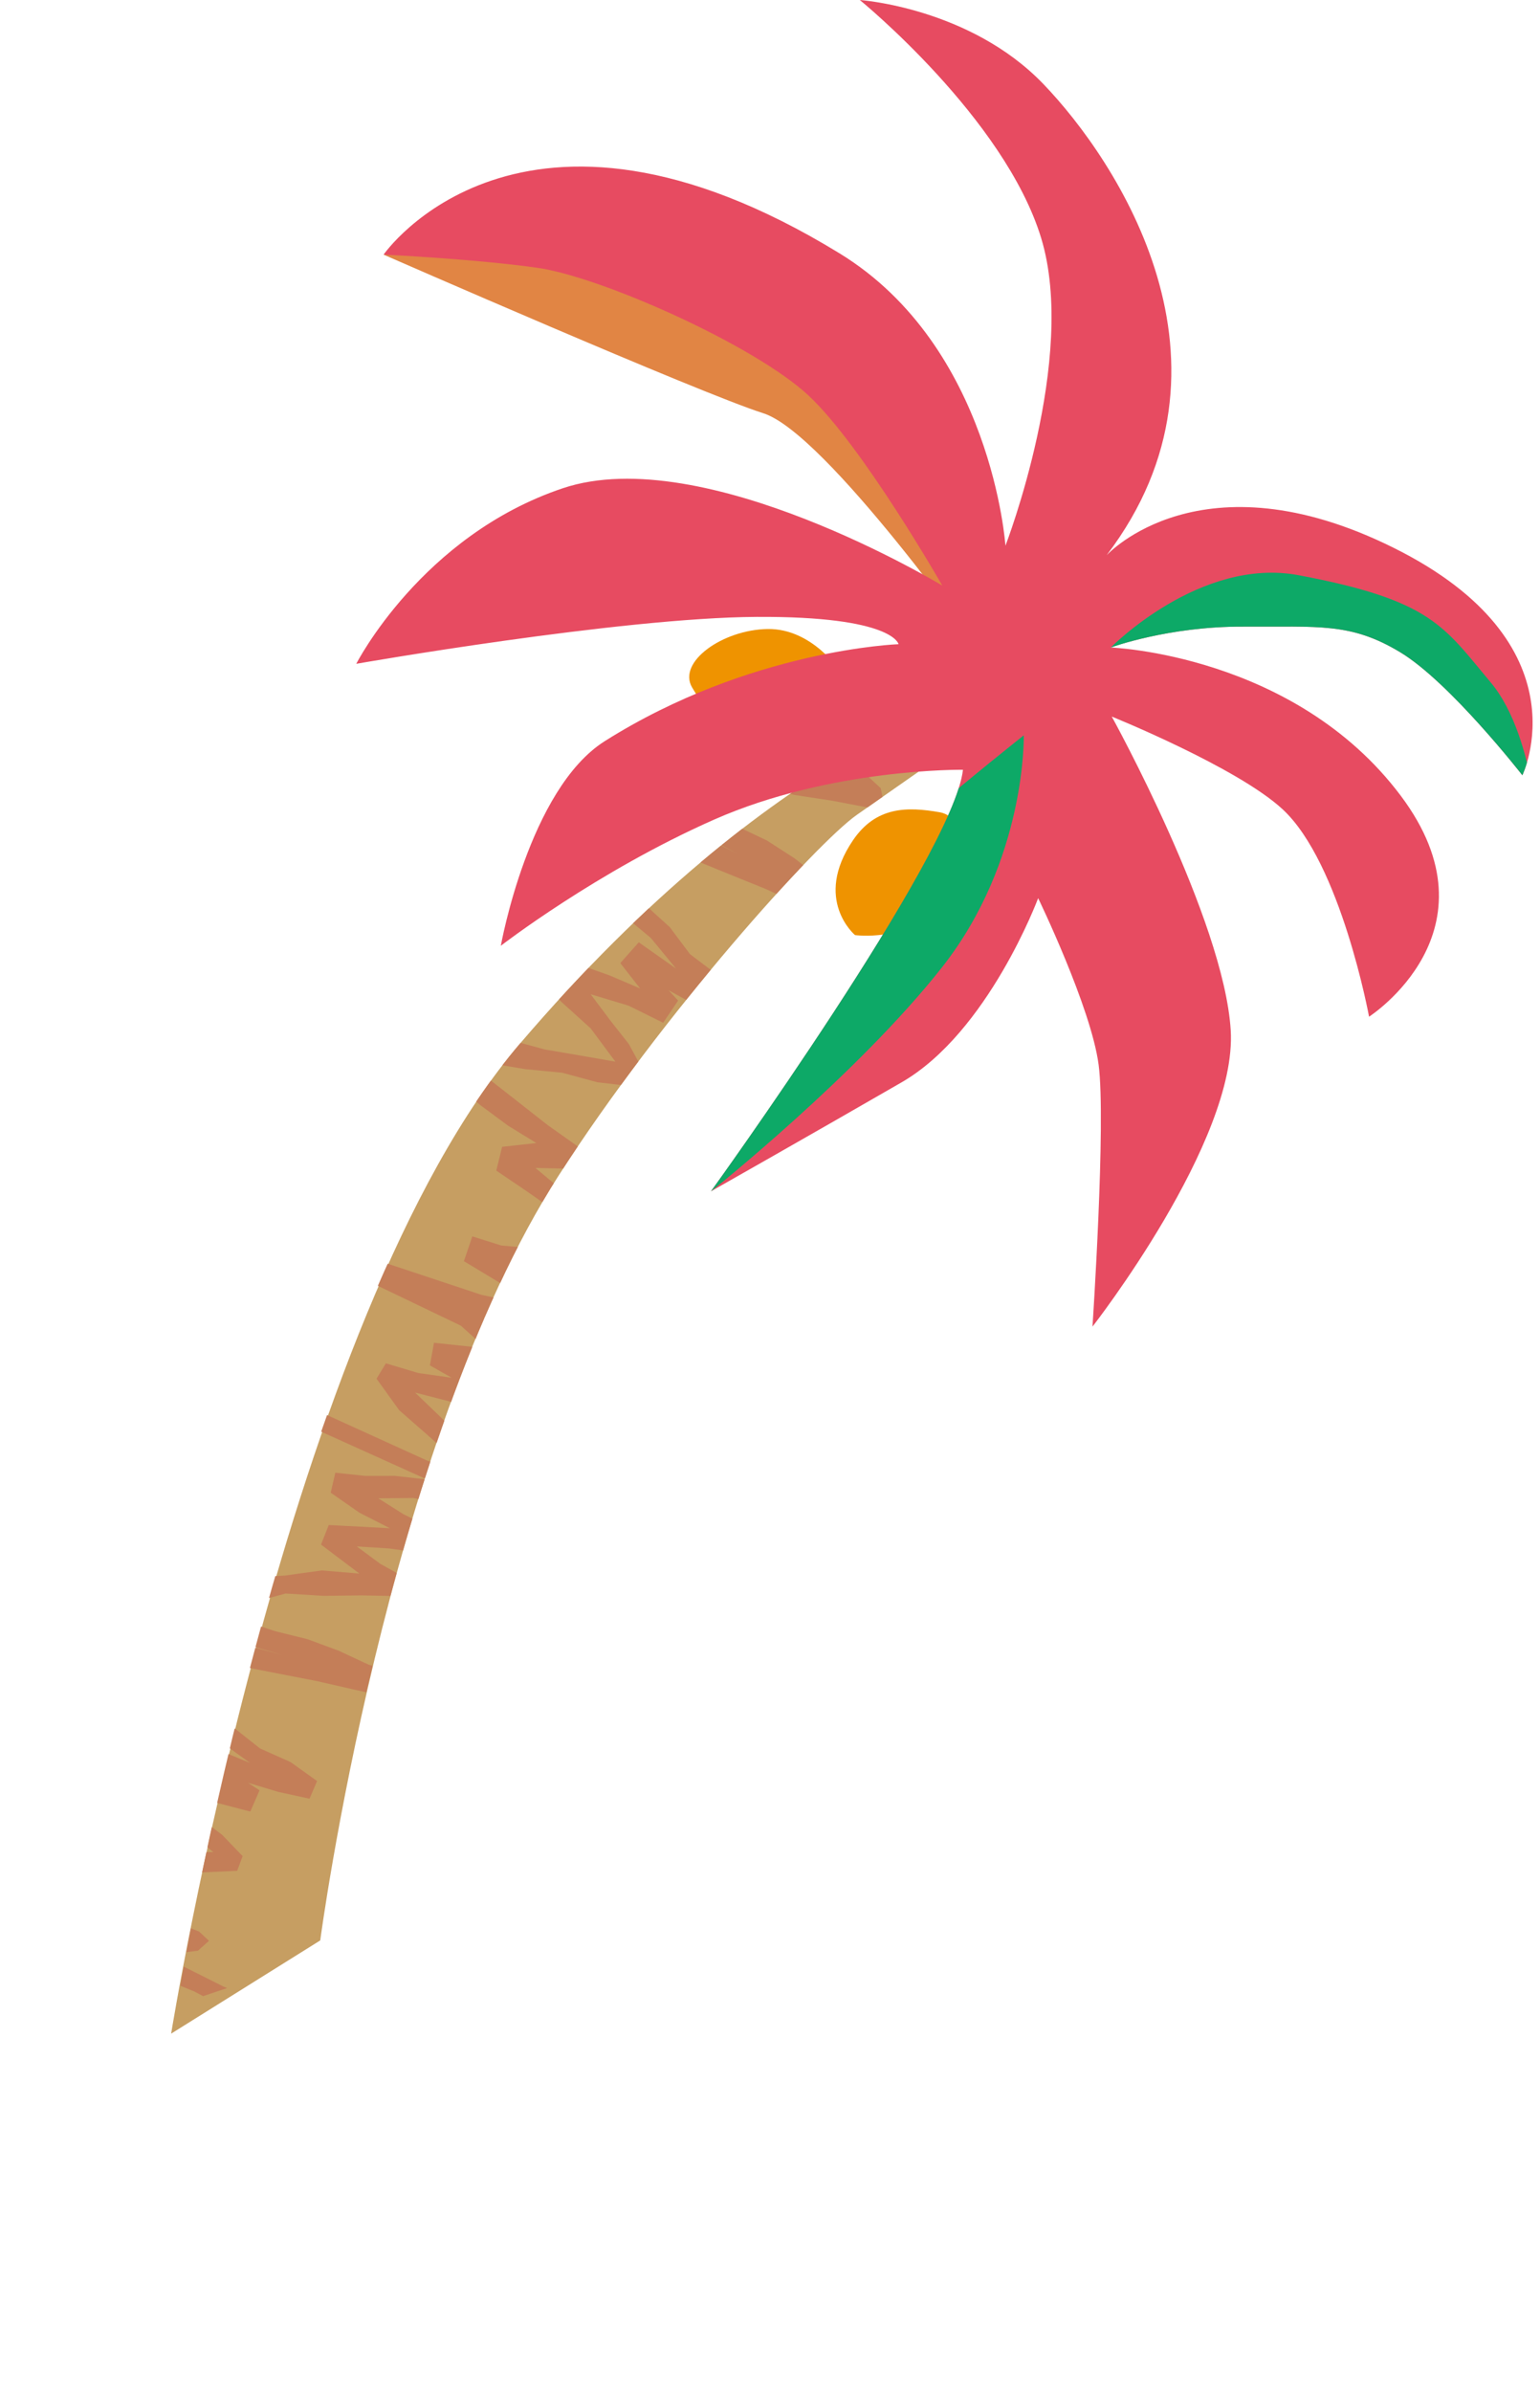
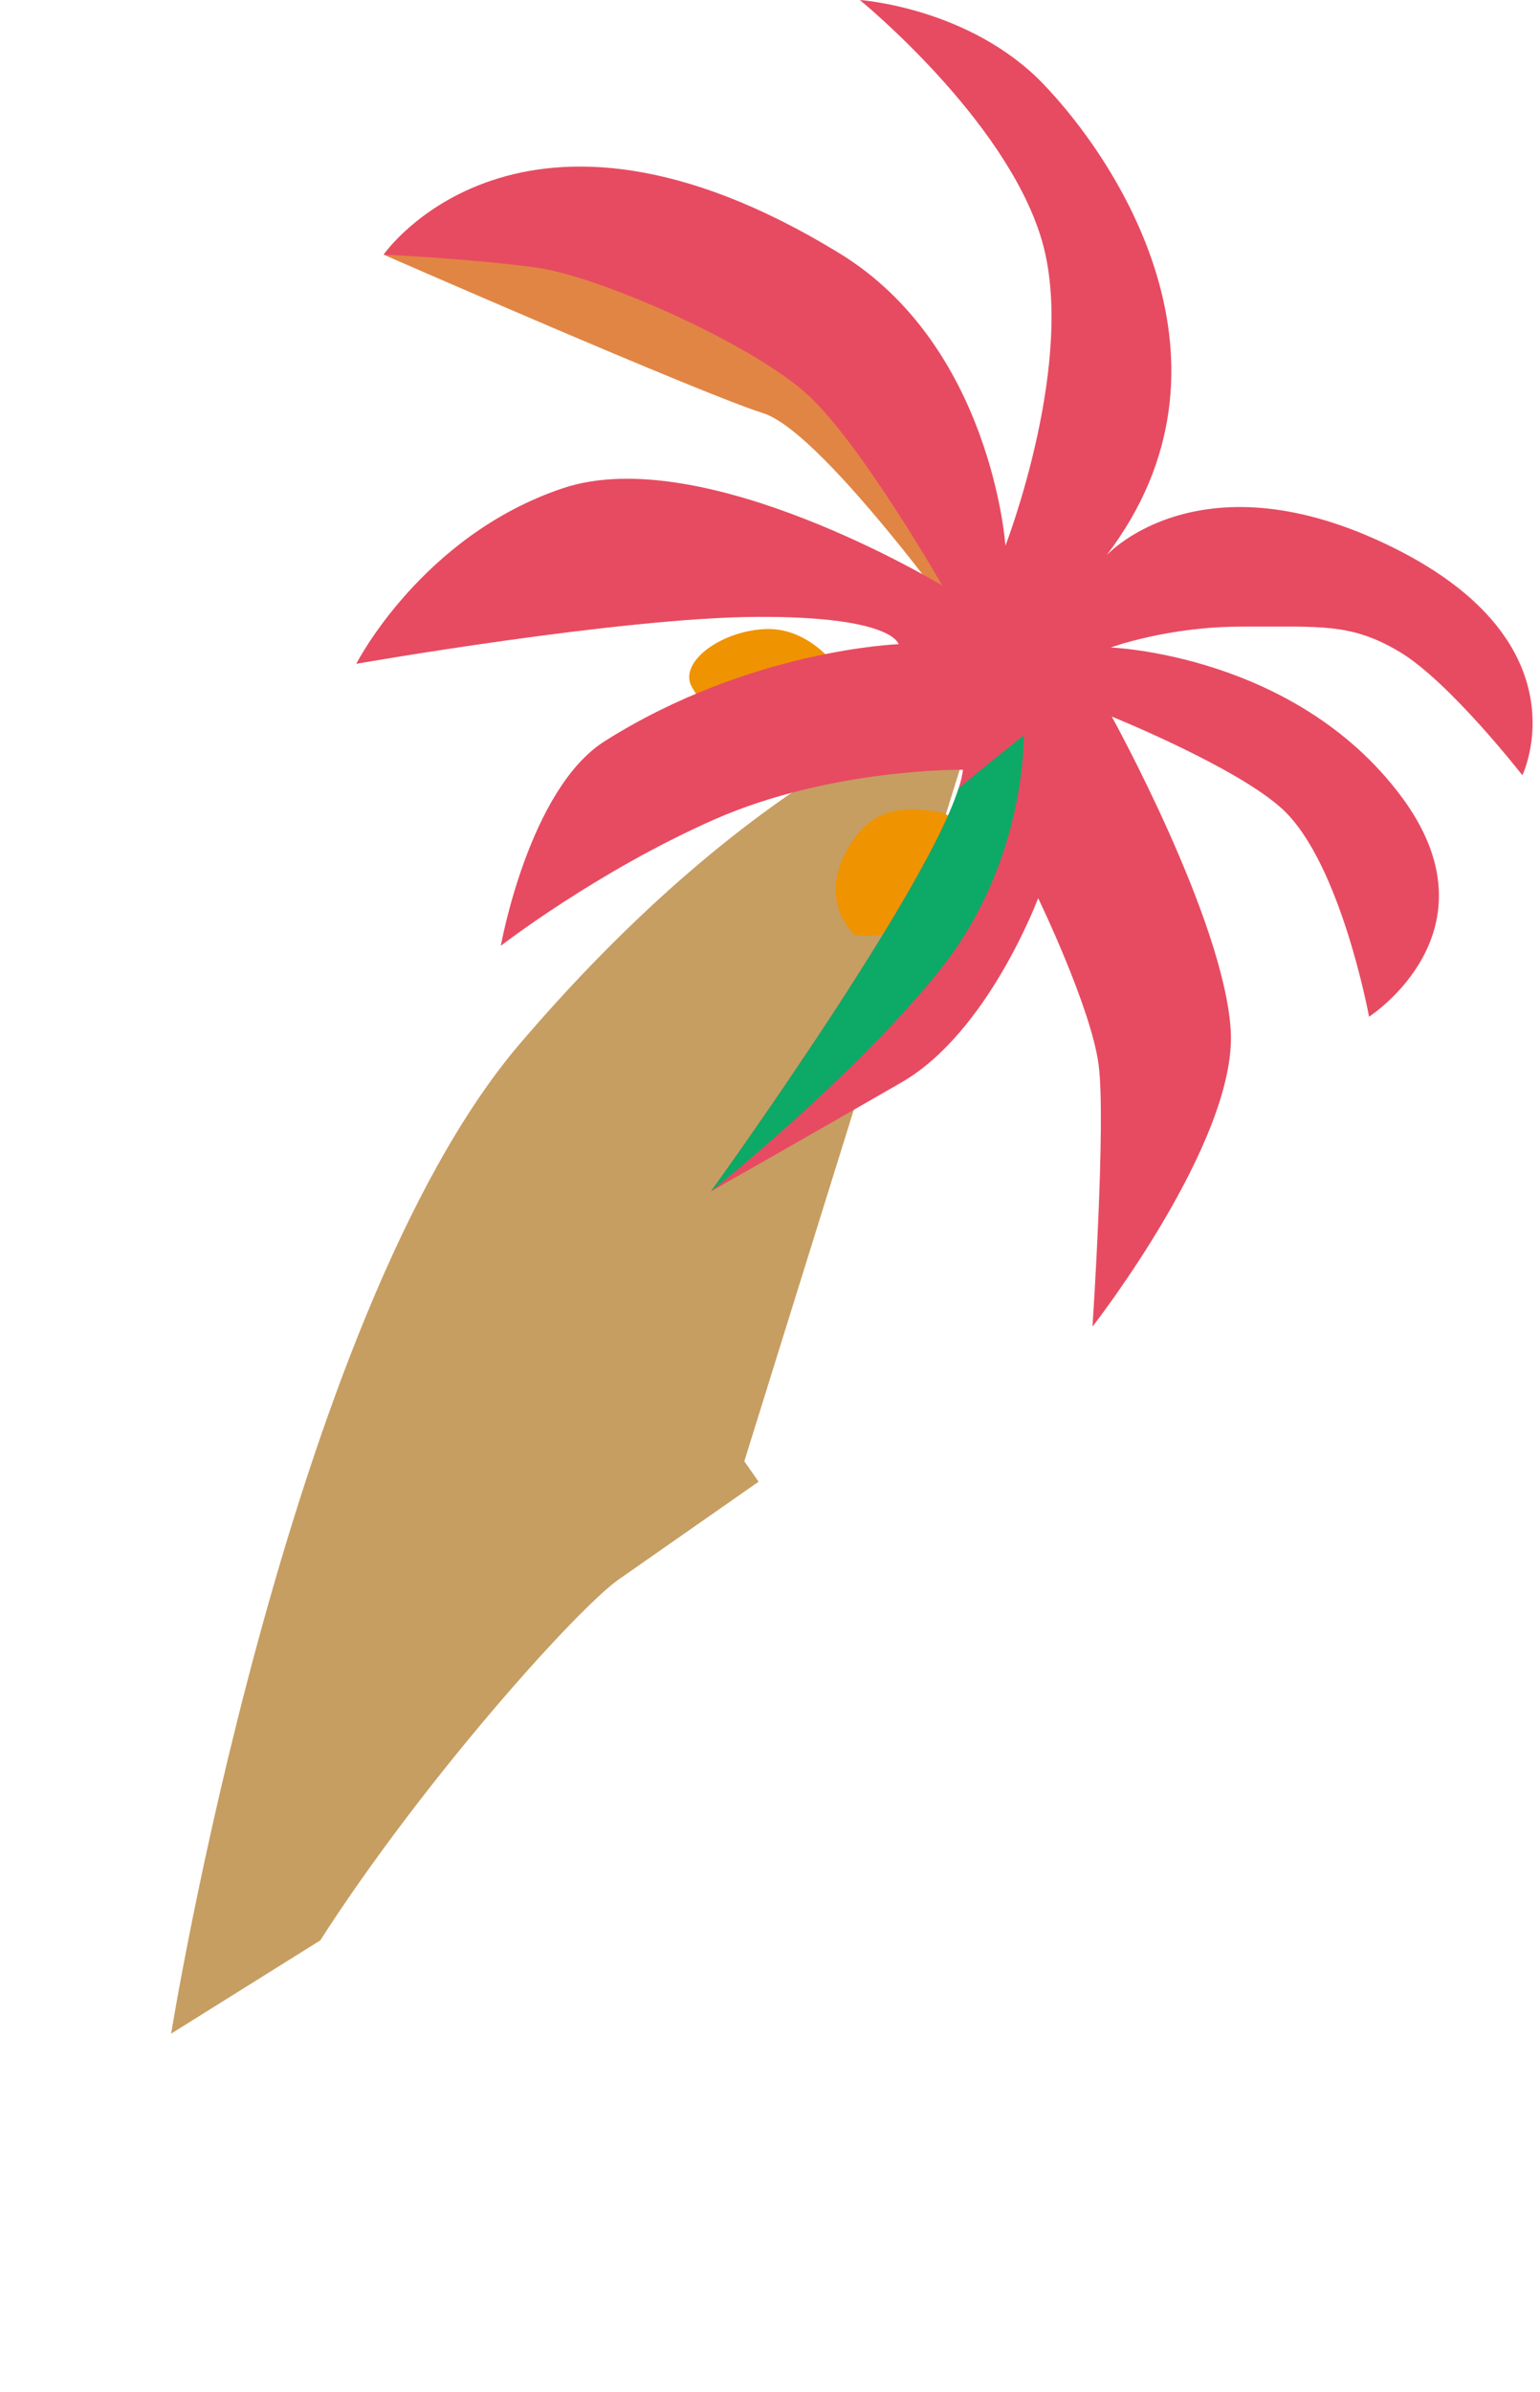
<svg xmlns="http://www.w3.org/2000/svg" id="_レイヤー_2" data-name="レイヤー 2" viewBox="0 0 329.08 510.81">
  <defs>
    <style>
      .cls-1 {
        fill: none;
      }

      .cls-2 {
        fill: #c69e62;
      }

      .cls-3 {
        fill: #e18544;
      }

      .cls-4 {
        clip-path: url(#clippath-1);
      }

      .cls-5 {
        fill: #c47e58;
      }

      .cls-6 {
        fill: #0da967;
      }

      .cls-7 {
        fill: #ef9300;
      }

      .cls-8 {
        fill: #e74b61;
      }

      .cls-9 {
        clip-path: url(#clippath);
      }
    </style>
    <clipPath id="clippath">
-       <path class="cls-1" d="M209.96,148.74s-43.77,9.7-98.86,74.16c-49.87,58.34-73.25,205.28-73.25,205.28l29.49-9.89s15.08-109.65,52.01-167.2c22.13-34.48,55.04-70.99,63.79-77.1,8.74-6.11,29.88-20.87,29.88-20.87l-3.05-4.37Z" />
-     </clipPath>
+       </clipPath>
    <clipPath id="clippath-1">
      <path class="cls-1" d="M236.54,118.52s20.11-21.98,61.29-1.51c41.18,20.47,27.48,48.56,27.48,48.56,0,0-15.44-19.82-26.07-26.25-10.63-6.43-17.45-5.4-33.5-5.49-16.05-.09-28.39,4.46-28.39,4.46,0,0,39.27,1.41,61.97,31.65,21.71,28.92,19.15,41.23,19.15,41.23,0,0-28.01-19.81-39.41-26.44-11.4-6.63-41.49-31.7-41.49-31.7,0,0,23.97,43.37,25.42,66.99,1.45,23.62-29.54,63.3-29.54,63.3,0,0,2.92-43.7,1.31-55.94-1.62-12.25-12.92-35.57-12.92-35.57,0,0-10.65,28.64-29.17,39.33-18.52,10.69-40.74,23.28-40.74,23.28,0,0,51.87-71.78,53.84-90.03,0,0-28.21-.39-53.21,10.66-25.01,11.05-45.54,26.93-45.54,26.93,0,0,5.98-33.46,22.22-43.71,31.06-19.6,62.77-20.7,62.77-20.7,0,0-1.07-5.99-30.33-5.83-29.26.16-85.55,10.02-85.55,10.02,0,0,13.96-27.37,44.12-37.49,30.15-10.12,81.11,20.79,81.11,20.79,0,0-17.08-29.87-28.59-40.6-11.51-10.74-44.36-25.38-58.02-27.29-13.65-1.91-32.78-2.8-32.78-2.8,0,0,29.09-42.14,97.45-.26,32.56,19.95,35.43,62.43,35.43,62.43,0,0,15.47-40.03,7.63-65.72C214.64,25.15,183.73,0,183.73,0c0,0,23.5,1.61,39.2,17.92,15.7,16.31,44.64,59.71,13.6,100.59Z" />
    </clipPath>
  </defs>
  <g id="design">
    <g>
-       <path class="cls-2" d="M209.96,148.74s-43.77,9.7-98.86,74.16c-49.87,58.34-74.53,211.43-74.53,211.43l31.86-19.91s14-105.78,50.93-163.33c22.13-34.48,55.04-70.99,63.79-77.1,8.74-6.11,29.88-20.87,29.88-20.87l-3.05-4.37Z" />
+       <path class="cls-2" d="M209.96,148.74s-43.77,9.7-98.86,74.16c-49.87,58.34-74.53,211.43-74.53,211.43l31.86-19.91c22.13-34.48,55.04-70.99,63.79-77.1,8.74-6.11,29.88-20.87,29.88-20.87l-3.05-4.37Z" />
      <g class="cls-9">
        <g>
          <polygon class="cls-5" points="155.08 359.79 148.03 358.31 140.95 357.04 134 355.2 127 353.6 120.31 350.94 113.22 349.59 106.61 346.8 104.39 346.63 112.8 346.08 121.2 346.84 129.59 347.17 138 347.54 144.32 348.84 150.77 349.49 152.56 345.83 147.19 341.2 141.04 337.68 135.43 333.4 130.07 328.75 124.38 324.59 118.98 320.31 112.85 317.11 107.52 312.75 102.2 308.39 96.35 304.76 88.7 297.41 96.15 299.33 103.54 302.35 111.07 304.92 118.9 306.79 125.82 310.87 133.21 313.84 135.41 309.42 129.76 305.36 123.56 302.37 116.96 300.17 111.24 296.25 104.91 292.95 113.93 295.19 116.28 290.83 110.18 285.9 103.32 281.43 110.88 283.3 117.73 286.31 124.84 288.64 131.53 291.98 139.55 295.36 141.87 291.68 136.5 287.08 128.12 280.13 121 276.31 114.19 272.05 121.02 274.72 128.36 276.03 135.21 278.72 141.55 282.56 147.39 285.07 153.25 287.54 155.74 283.82 150.2 278.3 143.73 273.97 137.74 269.02 132.1 263.63 125.84 259.02 119.9 254.02 114.42 249.44 122.51 249.62 125.44 247.66 123.88 245.14 117.01 240.27 110.38 235.07 103.75 229.88 97.27 224.97 104.51 227.05 112.26 228.34 120.1 229.1 127.68 231.15 135.49 232.04 137.5 228.74 134.37 222.97 130.34 217.84 126.22 212.34 134.31 214.78 141.71 218.43 144.91 213.7 142.88 211.5 148.85 214.77 155.07 217.48 157.71 213.55 153.14 208.09 147.44 203.78 143.14 198.03 137.89 193.26 133.34 187.8 133.53 188.1 134.6 184.99 133.06 178.37 140.62 182 148.54 183.73 155.98 186.77 163.43 189.78 170.75 193.08 178.1 196.31 185.76 198.85 187.75 194.92 182.01 190.7 175.47 187.79 169.85 183.36 163.89 179.51 157.44 176.45 151.32 172.85 145.57 169.05 153.58 168.92 161.84 167.87 169.83 169.79 177.87 171.02 185.91 172.55 188.88 171.72 188.2 168.33 183.7 164.16 179.73 159.21 186.5 160.86 192.94 163 199.1 165.8 202.09 161.27 196.63 157.47 191.52 153.2 187.09 148.54 194.52 149.71 201.74 152.5 209.46 153.42 211.76 149.27 206.01 144.87 199.71 141.35 193.13 138.5 191.11 142.42 198.58 145.82 191.9 143.79 185.55 142.74 179.41 140.93 177.28 145.51 182.24 151.29 187.84 156.07 181.54 154.63 174.99 153.12 172.22 157.5 178.7 165.76 170.88 163.67 162.68 163.56 154.55 162.73 146.35 163.31 138.2 164.61 137.07 170.13 144.37 173.55 150.67 178.65 157.56 182.33 151.12 179.09 143.82 177.41 137.33 175.13 130.96 172.5 127.51 175.44 128.99 184.22 127.91 184.57 127.12 188.75 132.66 194.99 139.07 200.32 144.46 206.86 136.5 201.25 132.55 205.69 136.79 211.11 130.28 208.33 123.77 206.02 117.45 203.24 114.33 208.01 120.03 214.04 126.21 219.62 131.5 226.74 123.69 225.38 116.43 224.14 109.32 222.21 102.09 220.82 94.8 219.68 87.59 218.14 85.28 222.21 91.53 226.23 97.01 231.22 102.65 236.03 108.59 240.43 114.61 244.12 107.3 244.93 106.05 250.01 112.78 254.57 119.44 259.23 125.5 264.65 131.53 270.1 138.36 275.56 130.14 271.4 122.03 268.5 113.61 266.57 107.14 266.01 100.93 264.06 99.13 269.35 106.68 273.9 114.64 277.77 123.11 283.57 116.45 281.2 109.97 278.04 102.91 276.55 75.09 267.32 73.46 271.12 98.48 283.13 103.86 287.96 92.74 286.78 91.87 291.61 96.52 294.25 89.39 293.24 82.46 291.17 80.46 294.45 85.29 301.17 91.49 306.6 97.67 312.1 104.78 316.33 110.53 320.42 115.7 325.33 121.52 329.32 127.8 332.65 133.3 337.09 140.76 343.04 134.07 341.56 126.85 341.39 119.65 341.19 112.46 340.8 105.24 341.01 98.61 341.07 91.98 341.59 90.98 346.47 97.8 349.1 104.63 351.7 111.76 353.45 118.66 355.86 125.6 358.22 132.61 360.35 139.85 361.61 147.09 362.37 154.24 363.51 155.08 359.79" />
          <polygon class="cls-5" points="99.47 507.03 92.34 506.78 85.22 506.7 78.09 506.12 70.97 505.75 63.91 504.42 56.76 504.28 49.74 502.83 47.55 503 55.54 501.31 63.8 500.75 71.97 499.82 80.15 498.92 86.54 499.13 92.91 498.76 93.78 495.34 87.52 492.12 80.77 489.97 74.36 487.09 68.11 483.84 61.65 481.07 55.45 478.16 48.79 476.29 42.64 473.29 36.49 470.3 30 468.01 20.91 462.77 28.54 463.35 36.37 464.89 44.22 466.02 52.2 466.5 59.83 469.02 67.65 470.52 68.73 466.39 62.34 463.69 55.67 462.01 48.79 461.06 42.36 458.51 35.49 456.57 44.7 457.2 45.95 453.1 38.91 449.73 31.25 446.86 38.98 447.38 46.28 448.99 53.68 449.97 60.91 451.89 69.42 453.64 70.79 450.13 64.55 446.94 54.84 442.14 47.09 439.88 39.53 437.18 46.74 438.5 54.11 438.57 61.35 439.91 68.35 442.3 74.56 443.62 80.79 444.91 82.32 441.34 75.69 437.37 68.44 434.57 61.51 431.16 54.81 427.32 47.71 424.25 40.81 420.79 34.46 417.63 42.3 416.61 44.66 414.5 42.56 412.54 34.8 409.34 27.2 405.81 19.6 402.28 12.21 398.97 19.67 399.73 27.43 399.72 35.17 399.24 42.95 399.91 50.68 399.55 51.85 396.42 47.48 391.88 42.39 388.04 37.13 383.88 45.5 384.82 53.49 386.9 55.46 382.36 52.99 380.75 59.51 382.71 66.14 384.15 67.76 380.38 62.07 376.32 55.58 373.43 50.09 369.09 43.91 365.72 38.25 361.66 38.5 361.89 38.8 359.06 35.77 353.57 43.9 355.61 51.94 355.96 59.82 357.5 67.7 359.03 75.53 360.82 83.36 362.54 91.34 363.63 92.34 359.95 85.81 357.13 78.84 355.56 72.38 352.55 65.73 350.09 58.81 348.38 52.07 346.16 45.64 343.71 53.33 342.43 61.03 340.33 69.19 340.83 77.22 340.73 85.32 340.89 87.99 339.74 86.54 336.92 81.23 333.97 76.24 330.27 83.15 330.71 89.86 331.64 96.45 333.16 98.27 328.81 92.11 326.32 86.19 323.38 80.84 320 88.26 319.93 95.88 321.29 103.53 320.97 104.77 317.06 98.21 314.09 91.31 311.96 58.54 297.06 57.51 300.75 91.26 315.98 84.35 315.2 77.99 315.21 71.65 314.53 70.67 318.8 76.81 323.07 83.32 326.39 76.91 326.05 70.25 325.7 68.6 329.88 76.79 336.07 68.76 335.4 60.84 336.5 52.81 336.95 45.04 338.64 37.5 340.94 37.7 345.87 45.54 347.77 52.8 351.26 60.3 353.44 53.33 351.57 45.91 351.17 39.12 350.15 32.37 348.8 29.74 351.83 33.21 359.2 32.26 359.67 32.48 363.39 39.27 367.97 46.7 371.65 53.42 376.51 44.45 372.82 41.67 377.23 47.03 381.3 40.11 379.83 33.3 378.78 26.55 377.3 24.66 381.87 31.57 386.25 38.83 390.18 45.59 395.56 37.75 395.51 30.46 395.49 23.17 394.85 15.88 394.7 8.58 394.77 1.28 394.48 0 398.33 6.97 400.9 13.42 404.41 19.98 407.75 26.73 410.69 33.4 413 26.54 414.77 26.52 419.33 34.08 422.29 41.58 425.35 48.69 429.16 55.78 432.99 63.64 436.72 54.75 434.31 46.25 432.98 37.69 432.54 31.32 432.98 24.89 432.2 24.39 437.03 32.73 439.87 41.3 442.06 50.82 445.84 43.86 444.76 36.87 442.97 29.71 442.7 20.82 442.98 20.14 446.5 26.99 449.02 33.31 452.41 22.31 453 22.61 457.3 27.71 458.91 20.6 459.07 13.44 458.28 12.28 461.41 18.51 466.51 25.75 470.3 33 474.16 40.84 476.78 47.33 479.48 53.47 482.97 60.01 485.57 66.84 487.54 73.18 490.58 81.75 494.64 74.96 494.33 67.97 495.23 60.99 496.1 53.97 496.8 47.06 498.02 40.69 499.03 34.43 500.44 34.6 504.8 41.79 506.08 48.98 507.34 56.26 507.82 63.47 508.9 70.7 509.94 77.96 510.76 85.23 510.81 92.39 510.42 99.54 510.36 99.47 507.03" />
        </g>
      </g>
      <path class="cls-7" d="M182.71,199.71s10.96,1.54,17.12-5.85c6.16-7.39,7.25-19.27,1.04-20.37-7.13-1.27-13.71-1.21-18.59,5.96-8.62,12.68.43,20.26.43,20.26Z" />
      <path class="cls-7" d="M179.62,143.51s-5.98-9.32-15.6-9.17c-9.62.15-19.33,7.07-16.12,12.49,3.69,6.23,8.02,11.19,16.64,10.21,15.24-1.73,15.08-13.53,15.08-13.53Z" />
      <path class="cls-3" d="M81.98,54.39s50.44-5.96,66.83.29c16.4,6.25,41.17,32.62,47.31,43.64,6.14,11.02,13.77,41.44,13.77,41.44,0,0-33.37-47.26-46.78-51.5-13.41-4.24-81.13-33.87-81.13-33.87Z" />
      <g>
        <path class="cls-8" d="M236.54,118.52s20.11-21.98,61.29-1.51c41.18,20.47,27.48,48.56,27.48,48.56,0,0-15.44-19.82-26.07-26.25-10.63-6.43-17.45-5.4-33.5-5.49-16.05-.09-28.39,4.46-28.39,4.46,0,0,39.27,1.41,61.97,31.65,21.71,28.92-6.77,47.2-6.77,47.2,0,0-6.02-32.75-18.45-44.28-9.67-8.97-36.53-19.82-36.53-19.82,0,0,23.97,43.37,25.42,66.99,1.45,23.62-29.54,63.3-29.54,63.3,0,0,2.92-43.7,1.31-55.94-1.62-12.25-12.92-35.57-12.92-35.57,0,0-10.65,28.64-29.17,39.33-18.52,10.69-40.74,23.28-40.74,23.28,0,0,51.87-71.78,53.84-90.03,0,0-28.21-.39-53.21,10.66-25.01,11.05-45.54,26.93-45.54,26.93,0,0,5.98-33.46,22.22-43.71,31.06-19.6,62.77-20.7,62.77-20.7,0,0-1.07-5.99-30.33-5.83-29.26.16-85.55,10.02-85.55,10.02,0,0,13.96-27.37,44.12-37.49,30.15-10.12,81.11,20.79,81.11,20.79,0,0-17.08-29.87-28.59-40.6-11.51-10.74-44.36-25.38-58.02-27.29-13.65-1.91-32.78-2.8-32.78-2.8,0,0,29.09-42.14,97.45-.26,32.56,19.95,35.43,62.43,35.43,62.43,0,0,15.47-40.03,7.63-65.72C214.64,25.15,183.73,0,183.73,0c0,0,23.5,1.61,39.2,17.92,15.7,16.31,44.64,59.71,13.6,100.59Z" />
        <g class="cls-4">
-           <path class="cls-6" d="M237.36,138.3s19.06-19.41,40.15-15.45c28.45,5.35,31,10.95,41.04,22.9,10.04,11.95,10.54,37.51,10.54,37.51,0,0-20.39-29.36-34.85-36.59-14.46-7.24-38.19-7.2-56.87-8.37Z" />
          <path class="cls-6" d="M218.77,157.05s.6,26.57-17.44,49.5c-18.04,22.93-49.39,47.88-49.39,47.88,0,0,6.35-36.55,14.38-49.46,8.03-12.92,52.45-47.92,52.45-47.92Z" />
        </g>
      </g>
    </g>
  </g>
</svg>